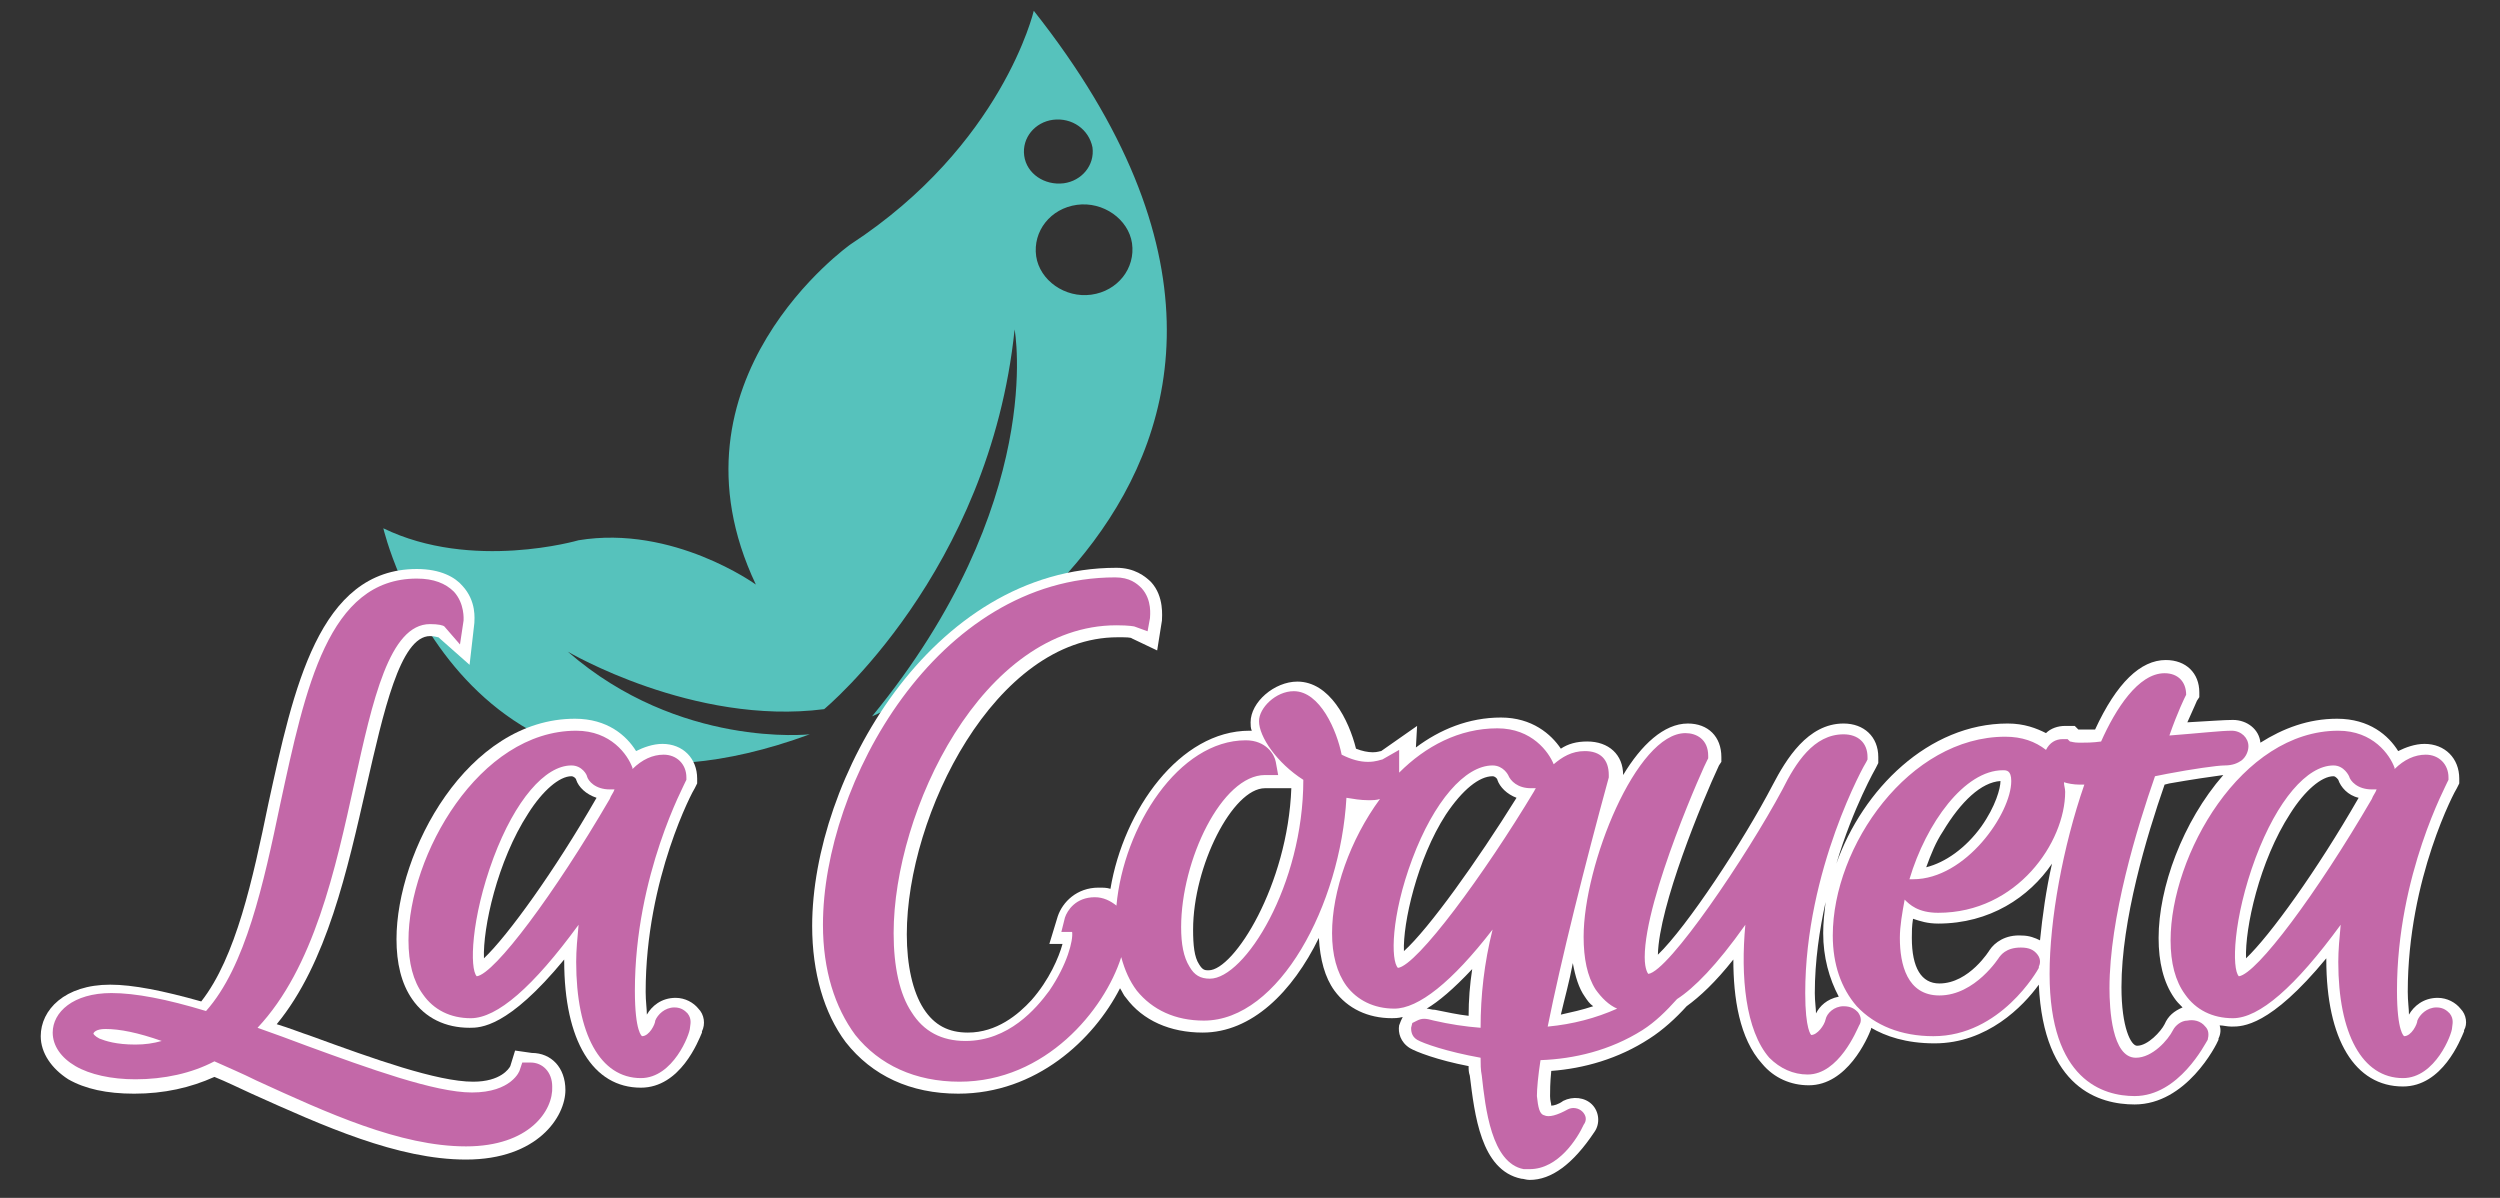
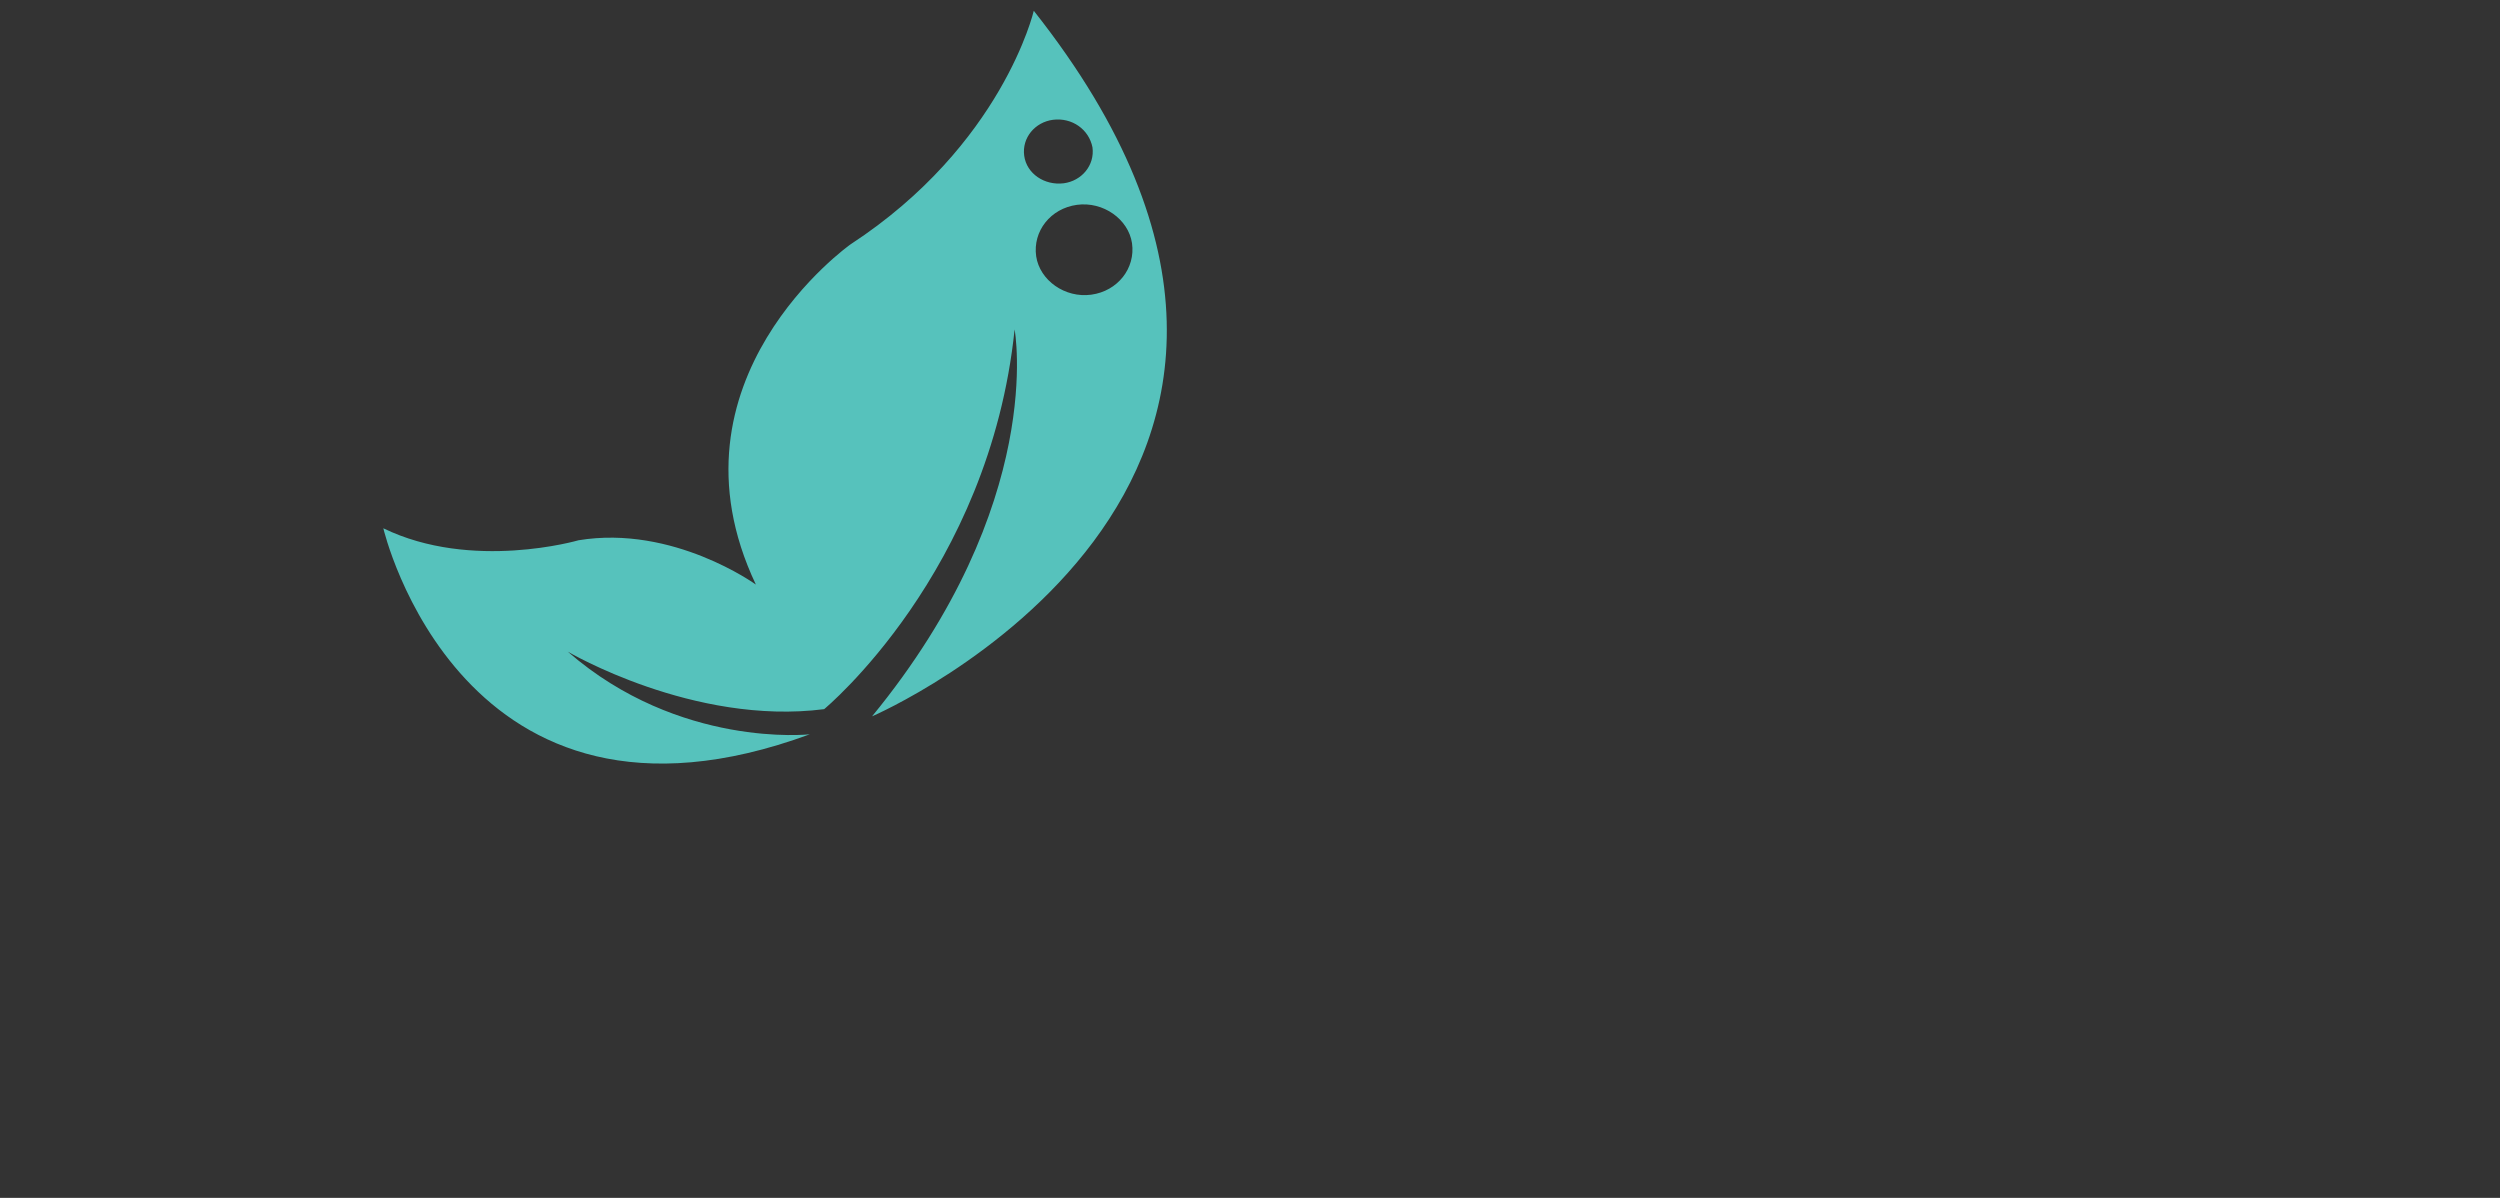
<svg xmlns="http://www.w3.org/2000/svg" version="1.1" id="Capa_1" x="0px" y="0px" viewBox="0 0 208.7 100" style="enable-background:new 0 0 208.7 100;" xml:space="preserve">
  <rect x="0" y="0" width="208.7" height="100" fill="#333333" stroke="none" />
  <style type="text/css">
	.st0{fill:#56C2BC;}
	.st1{fill:#FFFFFF;}
	.st2{fill:#C368A8;}
</style>
  <g>
    <g id="XMLID_78_">
      <path id="XMLID_382_" class="st0" d="M86.3,0.9c0,0-2.6,11.2-15.3,19.5c0,0-16,11.3-7.9,28.4c0,0-6.9-5-14.8-3.7    c0,0-8.9,2.6-16.3-1c0,0,6.5,27.9,35.6,17.2c0,0-10.9,1.2-20.2-6.9c0,0,10.5,6.2,21.4,4.8c0,0,13.8-11.4,15.9-31.7    c0,0,2.7,14.5-11.9,32.3C72.8,59.8,117.6,40.5,86.3,0.9z M85.5,13c-0.2-1.5,0.9-2.8,2.4-3c1.6-0.2,3,0.8,3.3,2.3    c0.2,1.5-0.9,2.8-2.4,3C87.2,15.5,85.7,14.5,85.5,13z M91.1,24.6c-2.2,0.3-4.3-1.2-4.6-3.2c-0.3-2.1,1.2-4,3.4-4.3    c2.2-0.3,4.3,1.2,4.6,3.2C94.8,22.4,93.3,24.3,91.1,24.6z" />
      <g id="XMLID_347_">
        <g id="XMLID_372_">
-           <path id="XMLID_376_" class="st1" d="M44.4,87.9L43,87.7l-0.4,1.3c-0.1,0.2-0.8,1.3-3.1,1.3c-3,0-8.3-1.9-13.5-3.8      c-0.9-0.3-1.9-0.7-2.9-1c4.2-5.1,5.9-12.9,7.5-19.9c1.4-6.1,2.8-12.5,5.3-12.5c0.4,0,0.6,0.1,0.7,0.1l2.6,2.3l0.4-3.5      c0-0.3,0.2-1.8-1-3.1c-0.6-0.7-1.8-1.4-3.8-1.4c-8.2,0-10.3,10-12.4,19.6c-1.3,6.3-2.7,12.8-5.6,16.5c-3.2-0.9-5.7-1.4-7.6-1.4      c-3.8,0-5.8,2.1-5.8,4.3c0,1.4,0.9,2.7,2.3,3.6c1.4,0.8,3.2,1.2,5.5,1.2c2.5,0,4.7-0.5,6.7-1.4c1,0.4,2,0.9,3.1,1.4      c6,2.7,12.2,5.5,17.9,5.5c6,0,8.3-3.6,8.3-5.8C47.2,89.1,46,87.9,44.4,87.9z" />
-           <path id="XMLID_373_" class="st1" d="M58.3,84.2c-0.4-0.5-1.1-0.9-1.9-0.9c-1.2,0-2,0.7-2.4,1.4c0-0.5-0.1-1.1-0.1-1.9      c0-9.5,4-16.9,4.1-17l0.2-0.4v-0.4c0-1.7-1.2-2.9-2.9-2.9c-0.8,0-1.6,0.3-2.2,0.6c-0.8-1.3-2.4-2.7-5.1-2.7      c-9,0-14.9,11.1-14.9,18.4c0,2,0.4,3.7,1.3,5c1.1,1.6,2.8,2.4,4.8,2.4c0.9,0,3.2,0,7.9-5.7c0,0,0,0.1,0,0.1      c0,6.7,2.4,10.6,6.4,10.6c3.3,0,4.8-3.9,5.1-4.6l0-0.1C58.9,85.5,58.8,84.7,58.3,84.2z M40.4,80c-0.1-2.5,1.1-8.1,3.7-12.1      c1.2-1.9,2.6-3.1,3.6-3.1c0.2,0,0.4,0.2,0.4,0.3c0.2,0.6,0.8,1.2,1.7,1.5C46.3,72.7,42.4,78.1,40.4,80z" />
-         </g>
-         <path id="XMLID_360_" class="st1" d="M205.4,84.2c-0.4-0.5-1.1-0.9-1.9-0.9c-1.2,0-2,0.7-2.4,1.4c0-0.5-0.1-1.1-0.1-1.9     c0-9.5,4-16.9,4.1-17l0.2-0.4v-0.4c0-1.7-1.2-2.9-2.9-2.9c-0.8,0-1.6,0.3-2.2,0.6c-0.8-1.3-2.4-2.7-5.1-2.7c-2.4,0-4.5,0.8-6.4,2     c-0.1-1.1-1.1-1.9-2.3-1.9c-0.7,0-2,0.1-3.8,0.2c0.5-1.1,0.8-1.8,0.8-1.8l0.2-0.3v-0.4c0-1.6-1.1-2.7-2.8-2.7     c-2.1,0-4.1,1.9-5.9,5.8c-0.4,0-0.8,0-1.1,0c-0.1,0-0.2,0-0.3,0l-0.3-0.3h-0.8c-0.6,0-1.2,0.2-1.6,0.6c-0.8-0.4-1.8-0.8-3.2-0.8     c-6.6,0-12.1,5.5-14.3,11.7c1.4-4.7,3.3-8,3.3-8l0.2-0.4v-0.5c0-1.7-1.2-2.8-2.9-2.8c-3,0-4.8,3-5.9,5.1     c-2.5,4.8-7.2,11.9-9.6,14.2c0.1-4.1,3.7-12.8,5.1-15.8l0.2-0.3v-0.4c0-1.7-1.1-2.8-2.8-2.8c-2,0-3.9,1.8-5.4,4.3     c0-1.7-1.2-2.8-3-2.8c-0.9,0-1.6,0.2-2.2,0.6c-0.8-1.2-2.4-2.6-5-2.6c-2.7,0-5.1,1-7.1,2.5l0.1-1.8l-3,2.1     c-0.1,0-0.3,0.1-0.7,0.1c-0.4,0-0.9-0.1-1.4-0.3c-0.6-2.4-2.2-5.6-4.9-5.6c-1.9,0-3.9,1.7-3.9,3.4c0,0.2,0,0.5,0.1,0.7     c-0.1,0-0.2,0-0.2,0c-5.8,0-10.5,6.6-11.6,13.2c-0.3-0.1-0.6-0.1-1-0.1c-1.8,0-3,1.2-3.4,2.4l-0.7,2.3h1.1     c-0.3,1.1-1.1,3-2.6,4.7c-1.1,1.2-2.9,2.7-5.3,2.7c-1.6,0-2.8-0.6-3.7-2c-0.9-1.4-1.4-3.6-1.4-6.2c0-10,7.4-24.8,17.6-24.8     c0.7,0,1.1,0,1.2,0.1l2.1,1l0.4-2.5c0-0.3,0.2-2-0.9-3.2c-0.5-0.5-1.4-1.2-2.9-1.2c-15.5,0-25.4,17.7-25.4,29.9     c0,3.9,1,7.3,2.8,9.7c2.2,2.8,5.4,4.3,9.4,4.3c6.5,0,11.3-4.5,13.5-8.8c0.2,0.3,0.3,0.6,0.5,0.8c1.4,1.9,3.7,2.9,6.4,2.9     c4.1,0,7.5-3.4,9.7-7.9c0.1,1.8,0.5,3.3,1.3,4.4c1.1,1.5,2.8,2.3,4.8,2.3c0.2,0,0.5,0,0.9-0.1c-0.1,0.2-0.2,0.4-0.3,0.7     c0,0,0,0,0,0c-0.1,0.6,0.1,1.4,0.9,1.9c0.5,0.3,2.3,1,4.9,1.5c0,0.3,0,0.5,0.1,0.8c0.4,3.2,0.9,7.9,4.3,8.6     c0.2,0,0.4,0.1,0.7,0.1c1.8,0,3.6-1.3,5.4-4c0.5-0.7,0.4-1.7-0.2-2.3s-1.6-0.7-2.4-0.3c-0.4,0.3-0.8,0.4-1,0.4     c0-0.2-0.1-0.4-0.1-0.8c0-0.4,0-1.1,0.1-2.1c2.7-0.2,5.6-1,8.2-2.7c1.1-0.7,2.2-1.7,3.1-2.7c1.1-0.8,2.4-2,3.9-3.9     c0,3.2,0.5,6.6,2.4,8.7c1,1.2,2.4,1.8,3.9,1.8c3.2,0,4.9-3.9,5.2-4.7c0,0,0-0.1,0-0.1c1.2,0.7,2.9,1.3,5.3,1.3     c4.4,0,7.4-3.1,8.7-4.9c0.4,8.7,5.1,10,8,10c4.3,0,6.8-4.9,7-5.4l0-0.1c0.2-0.4,0.2-0.8,0.1-1.1c0.3,0,0.6,0.1,1,0.1     c0.9,0,3.2,0,7.9-5.7c0,0,0,0.1,0,0.1c0,6.7,2.4,10.6,6.4,10.6c3.3,0,4.8-3.9,5.1-4.6l0-0.1C206,85.5,205.9,84.7,205.4,84.2z      M100.9,81c-0.3,0-0.5,0-0.8-0.5c-0.4-0.6-0.5-1.6-0.5-2.9c0-5.3,3.3-11.8,6-11.8h2.2C107.5,73.9,103,81,100.9,81z M124.6,64.8     c0.2,0,0.4,0.2,0.4,0.3c0.2,0.6,0.8,1.2,1.6,1.5c-3.3,5.3-7.3,10.9-9.4,12.8c-0.1-2.3,1.1-7.7,3.5-11.4     C122.1,65.9,123.5,64.8,124.6,64.8z M119.1,84.2c1-0.6,2.2-1.6,3.8-3.3c-0.2,1.3-0.3,2.6-0.3,3.9c-0.9-0.1-1.8-0.3-2.8-0.5     C119.5,84.3,119.3,84.2,119.1,84.2z M131.3,80.4c0.2,1.1,0.5,2.1,1,2.8c0.2,0.3,0.4,0.6,0.7,0.8c-0.9,0.3-1.8,0.5-2.7,0.7     C130.6,83.4,131,82,131.3,80.4z M151.6,84.6c0-0.4-0.1-1-0.1-1.7c0-2.7,0.4-5.3,0.9-7.6c-0.1,0.9-0.2,1.7-0.2,2.6     c0,2,0.5,3.8,1.3,5.3C152.5,83.4,151.9,84,151.6,84.6z M162.2,69.4c1.5-2.5,3.2-4.1,4.8-4.2c0,0.6-0.4,2.1-1.6,3.8     c-1.3,1.8-3,3-4.6,3.4C161.2,71.3,161.6,70.3,162.2,69.4z M166.1,79.3c0,0-1.7,2.8-4.2,2.8c-1.5,0-2.3-1.3-2.3-3.8     c0-0.5,0-1,0.1-1.6c0.6,0.2,1.2,0.4,2.1,0.4c4.3,0,7.6-2.2,9.5-5c-0.5,2.2-0.8,4.4-1,6.4c-0.4-0.2-0.9-0.4-1.5-0.4     C167.4,78,166.5,78.7,166.1,79.3z M180.7,85.5c-0.3,0.6-1.4,1.8-2.3,1.8c-0.5,0-1.3-1.5-1.3-4.9c0-5.6,2.1-12.6,3.6-16.9l0.4-0.1     c1.7-0.3,3.7-0.6,4.5-0.7c-3.4,3.9-5.4,9.4-5.4,13.6c0,2,0.4,3.7,1.3,5c0.2,0.3,0.4,0.5,0.7,0.8C181.5,84.4,181,84.8,180.7,85.5z      M187.5,80c-0.1-2.5,1.1-8.1,3.7-12.1c1.2-1.9,2.6-3.1,3.6-3.1c0.2,0,0.4,0.3,0.4,0.3c0.2,0.6,0.8,1.3,1.7,1.5     C193.4,72.7,189.5,78.1,187.5,80z" />
-         <path id="XMLID_348_" class="st2" d="M127.7,97.6c-0.2,0-0.3,0-0.5,0c-2.7-0.5-3.2-5.1-3.5-7.8c-0.1-0.5-0.1-1-0.1-1.5     c-2.8-0.5-4.8-1.2-5.3-1.5c-0.5-0.3-0.5-0.8-0.5-1l0.1-0.4l0.4-0.2c0.4-0.2,0.7-0.2,1.4,0c1.3,0.3,2.6,0.5,3.9,0.6     c0-2.7,0.3-5.4,1-8.2c-3.4,4.4-6.2,6.6-8.2,6.6c-1.7,0-3.1-0.7-4-1.9c-0.8-1.1-1.2-2.6-1.2-4.4c0-3.5,1.5-7.8,4-11.2     c-0.3,0.1-0.6,0.1-1,0.1c-0.6,0-1.2-0.1-1.8-0.2c-0.5,8.9-5.6,18.6-11.9,18.6c-2.4,0-4.3-0.9-5.6-2.5c-0.6-0.8-1-1.7-1.3-2.8     c-1.4,4.4-6.3,10.4-13.5,10.4c-3.7,0-6.7-1.4-8.7-3.9c-1.7-2.3-2.7-5.4-2.7-9.2c0-11.8,9.5-29,24.4-29c1.2,0,1.8,0.5,2.2,0.9     c0.9,1,0.7,2.3,0.7,2.5l-0.2,1.1l-1.1-0.4c0,0-0.4-0.1-1.5-0.1c-11.2,0-18.6,15.5-18.6,25.7c0,2.8,0.5,5.1,1.5,6.6     c1,1.6,2.5,2.4,4.5,2.4c3.6,0,5.9-2.7,7-4.2c1.5-2.2,2-4.2,1.9-4.9h-0.9l0.3-1.2c0.2-0.6,0.9-1.7,2.5-1.7c0.7,0,1.3,0.3,1.8,0.7     c0.6-6.6,5.2-13.8,10.8-13.8c1.7,0,2.4,1.2,2.5,1.8l0.2,1.1h-1.1c-3.6,0-7,7.1-7,12.7c0,1.4,0.2,2.5,0.7,3.3c0.4,0.7,0.9,1,1.7,1     c2.9,0,7.8-7.8,7.8-16.6v0c-2.2-1.4-3.7-3.6-3.7-4.9c0-1.1,1.4-2.5,2.9-2.5c2.2,0,3.6,3.3,4,5.3c0.8,0.4,1.5,0.6,2.2,0.6     c0.7,0,1.1-0.2,1.2-0.2l1.4-0.8l0,1.6c0,0.1,0,0.2,0,0.3c2.2-2.2,5-3.7,8.2-3.7c2.9,0,4.3,2,4.7,3l0,0c0.7-0.6,1.5-1.1,2.6-1.1     c1.3,0,2,0.7,2,2v0.1l0,0.1c-2,7.3-4,15.3-5.1,20.8c2.1-0.2,4-0.7,5.8-1.5c-0.7-0.3-1.3-0.9-1.8-1.6c-0.7-1.1-1-2.6-1-4.4     c0-6,4.4-17,8.5-17c0.9,0,1.9,0.5,1.9,1.9v0.2l-0.1,0.2c-0.1,0.1-5.2,11.4-5.2,16.4c0,1.1,0.3,1.4,0.3,1.4     c1.7-0.2,8.2-9.8,11.2-15.4c1.1-2.2,2.6-4.6,5.1-4.6c1.2,0,2,0.7,2,1.9v0.2l-0.1,0.2c-0.1,0.1-5.1,9-5.1,19.3     c0,3.1,0.5,3.5,0.5,3.5c0,0,0,0,0,0c0.5,0,1.1-0.8,1.2-1.3c0.1-0.5,0.7-1.1,1.5-1.1c0.7,0,1,0.3,1.2,0.5c0.3,0.4,0.3,0.8,0.1,1.1     c-0.2,0.4-1.7,4.1-4.3,4.1c-1.2,0-2.3-0.5-3.2-1.4c-2-2.3-2.4-6.8-2-11.1c-2.4,3.4-4.3,5.3-5.7,6.2c-0.9,1-1.8,1.9-2.9,2.6     c-2.7,1.7-5.7,2.4-8.5,2.5c-0.2,1.3-0.3,2.4-0.3,3c0.1,0.9,0.2,1.5,0.6,1.6c0.4,0.2,1.1,0,2-0.5c0.4-0.2,0.9-0.1,1.2,0.2     c0.3,0.3,0.4,0.7,0.1,1.1C131.7,95,130.1,97.6,127.7,97.6z M124.6,63.9c-2.3,0-4.9,3-6.7,7.8c-1.8,4.8-1.8,8.5-1.2,9.1     c1.6-0.2,7.2-7.8,11.4-14.8c0-0.1,0.1-0.1,0.1-0.2c-0.1,0-0.3,0-0.4,0c-1.1,0-1.7-0.6-1.9-1.1C125.9,64.7,125.5,63.9,124.6,63.9z      M38.9,95.7c-5.5,0-11.6-2.8-17.5-5.5c-1.2-0.6-2.4-1.1-3.5-1.6c-1.9,1-4.2,1.5-6.6,1.5c-2,0-3.8-0.4-5-1.1     c-1.2-0.7-1.9-1.7-1.9-2.8c0-1.7,1.7-3.3,4.9-3.3c2,0,4.6,0.5,7.9,1.5c3.3-3.7,4.8-10.6,6.2-17.3c2.1-9.7,4-18.8,11.4-18.8     c1.4,0,2.4,0.4,3.1,1.1c0.9,1,0.8,2.3,0.8,2.4l-0.3,2l-1.3-1.5c-0.1-0.1-0.5-0.2-1.2-0.2c-3.4,0-4.8,6.4-6.3,13.2     c-1.6,7.3-3.4,15.5-8.1,20.5c1.4,0.5,2.8,1,4.1,1.5c5.2,1.9,10.7,3.9,13.8,3.9c3.3,0,4-1.8,4-1.9l0.2-0.6h0.7c1,0,1.8,0.8,1.8,2     C46.2,92.7,44.2,95.7,38.9,95.7z M8.8,85.9c-0.8,0-1,0.3-1,0.4c0,0,0.1,0.2,0.5,0.4c0.5,0.2,1.4,0.5,3,0.5c0.8,0,1.5-0.1,2.2-0.3     C11.5,86.2,10,85.9,8.8,85.9z M178.2,91.5c-2.6,0-7.1-1.3-7.1-10.2c0-4.5,1.1-10.6,2.9-15.8c-0.1,0-0.3,0-0.4,0     c-0.5,0-1-0.1-1.3-0.2c0,0.3,0.1,0.5,0.1,0.8c0,4.2-4,10.1-10.6,10.1c-1.7,0-2.4-0.7-2.8-1.1c-0.2,1.1-0.4,2.2-0.4,3.2     c0,2.2,0.6,4.8,3.3,4.8c3,0,5-3.2,5-3.2c0.1-0.1,0.5-0.8,1.8-0.8c0.7,0,1.1,0.2,1.4,0.6c0.3,0.4,0.2,0.8,0.1,1l0,0.1     c-0.1,0.2-3.2,5.7-8.8,5.7c-2.7,0-4.9-0.9-6.4-2.5c-1.3-1.5-2-3.5-2-5.9c0-7.5,6.4-16.6,14.4-16.6c1.4,0,2.5,0.4,3.4,1.1     c0.3-0.6,0.8-0.9,1.4-0.9h0.4l0.2,0.2c0.1,0,0.3,0.1,0.8,0.1c0.5,0,1.1,0,1.8-0.1c1.2-2.7,3.1-5.7,5.3-5.7c1.1,0,1.8,0.7,1.8,1.8     V58l-0.1,0.2c0,0-0.6,1.2-1.3,3.2c2.6-0.2,4.3-0.4,5.2-0.4c0.8,0,1.4,0.6,1.4,1.3c0,0.4-0.2,0.9-0.6,1.2     c-0.3,0.2-0.7,0.4-1.4,0.4c-0.6,0-2.7,0.3-4.8,0.7l-1,0.2c-1.5,4.3-3.8,11.8-3.8,17.7c0,1.7,0.2,5.8,2.2,5.8     c1.4,0,2.7-1.5,3.1-2.3c0.2-0.4,0.7-0.8,1.2-0.8c0.5-0.1,1.1,0,1.5,0.5c0.3,0.3,0.3,0.7,0.2,1.1     C184.1,87.1,181.9,91.5,178.2,91.5z M159.4,73.4h0.3c4.4,0,8.2-5.5,8.2-8.2c0-0.9-0.4-0.9-0.7-0.9     C164,64.3,160.8,68.7,159.4,73.4z M200.6,90c-3.4,0-5.4-3.7-5.4-9.7c0-1,0.1-2,0.2-3.1c-3.8,5.2-6.8,7.8-9,7.8     c-1.7,0-3.1-0.7-4-2c-0.8-1.1-1.2-2.6-1.2-4.5c0-7.1,5.9-17.5,14-17.5c2.9,0,4.3,2,4.7,3.1l0,0.1c0.8-0.8,1.7-1.2,2.6-1.2     c1.1,0,1.9,0.8,1.9,1.9v0.2l-0.1,0.2c0,0.1-4.2,7.7-4.2,17.4c0,3.5,0.6,3.8,0.6,3.8l0,0c0.6,0,1.1-1,1.1-1.3     c0.2-0.5,0.8-1.1,1.6-1.1c0.6,0,0.9,0.3,1.1,0.5c0.4,0.5,0.2,1,0.2,1.2C204.7,86.3,203.3,90,200.6,90z M194.8,63.9     c-2.2,0-4.7,2.9-6.5,7.7c-1.9,5.1-2,9.3-1.4,9.9c1.5-0.2,6.5-6.9,11.1-14.8c0.1-0.3,0.3-0.5,0.4-0.8c-0.1,0-0.3,0-0.4,0     c-1.2,0-1.8-0.7-1.9-1.1C196.1,64.8,195.7,63.9,194.8,63.9z M53.5,90c-3.4,0-5.4-3.7-5.4-9.7c0-1,0.1-2,0.2-3.1     c-3.8,5.2-6.8,7.8-9,7.8c-1.7,0-3.1-0.7-4-2c-0.8-1.1-1.2-2.6-1.2-4.5c0-7.1,5.9-17.5,14-17.5c2.9,0,4.3,2,4.7,3.1l0,0.1     c0.8-0.8,1.7-1.2,2.6-1.2c1.1,0,1.9,0.8,1.9,1.9v0.2l-0.1,0.2c0,0.1-4.2,7.7-4.2,17.4c0,3.5,0.6,3.8,0.6,3.8l0,0     c0.6,0,1.1-1,1.1-1.3c0.2-0.5,0.8-1.1,1.6-1.1c0.6,0,0.9,0.3,1.1,0.5c0.4,0.5,0.2,1,0.2,1.2C57.6,86.3,56.2,90,53.5,90z      M47.7,63.9c-2.2,0-4.7,2.9-6.5,7.7c-1.9,5.1-2,9.3-1.4,9.9c1.5-0.2,6.5-6.9,11.1-14.8c0.1-0.3,0.3-0.5,0.4-0.8     c-0.1,0-0.3,0-0.4,0c-1.2,0-1.8-0.7-1.9-1.1C49,64.7,48.6,63.9,47.7,63.9z" />
+           </g>
      </g>
    </g>
  </g>
</svg>